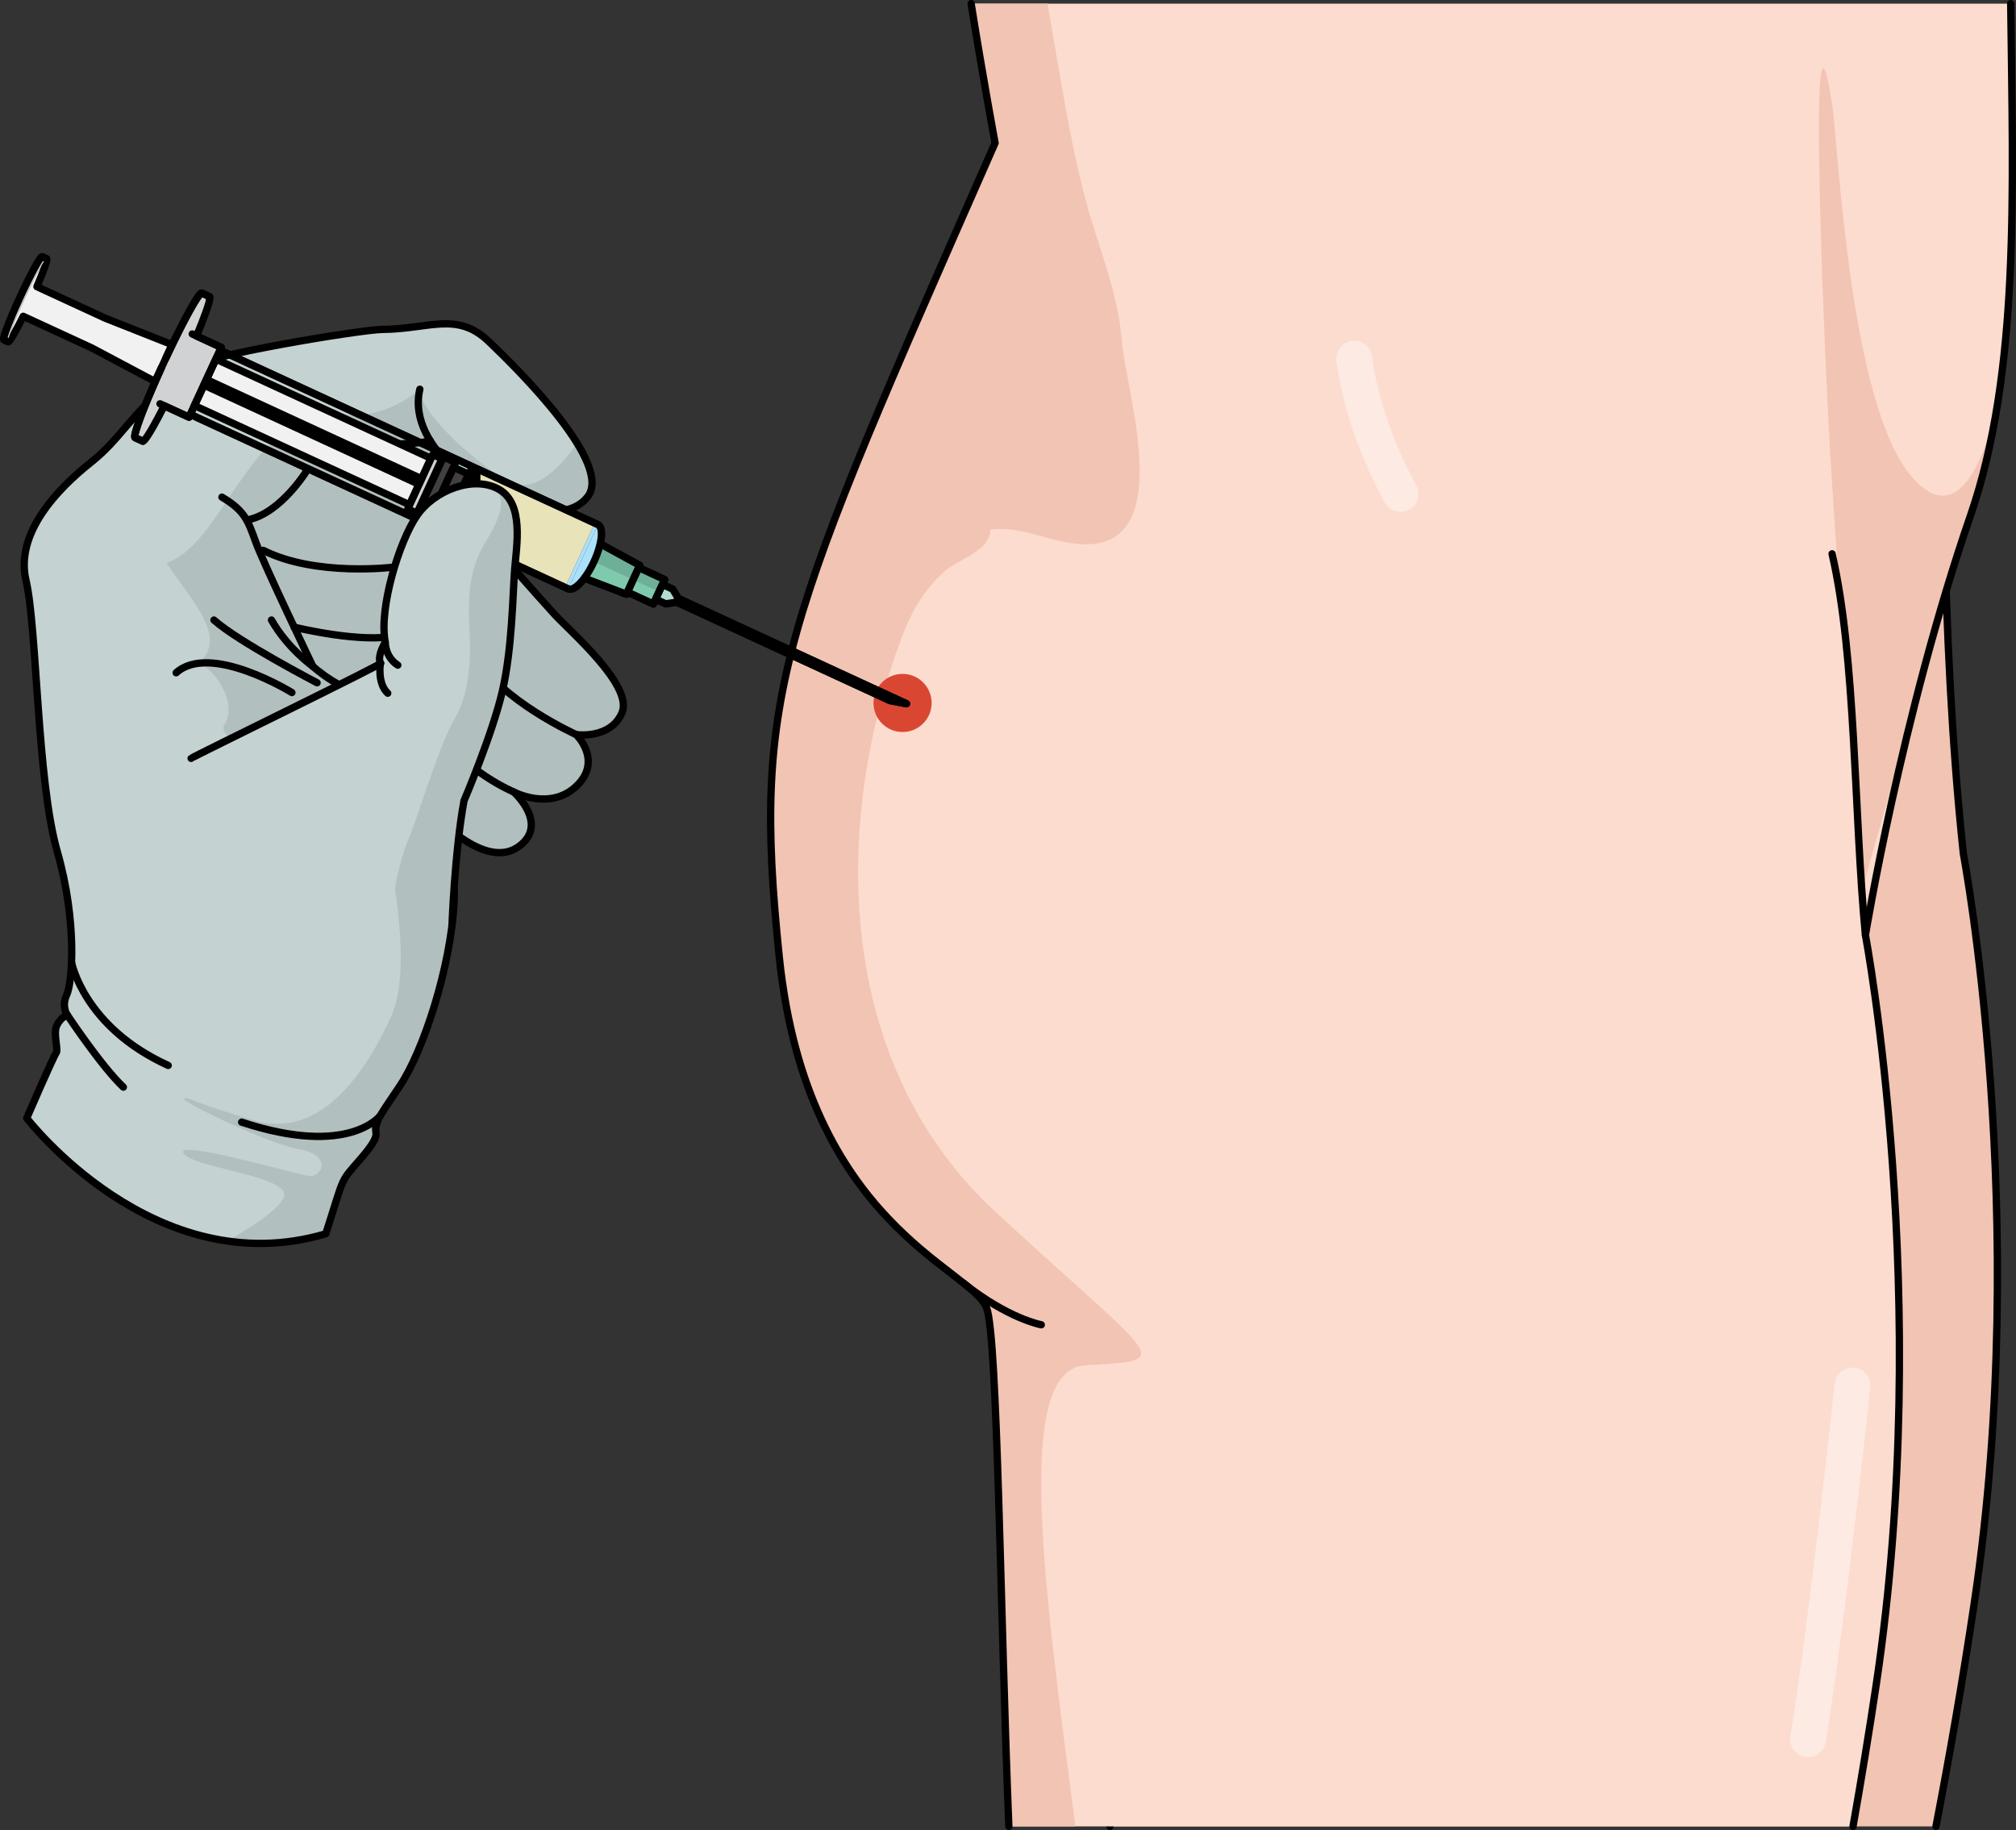
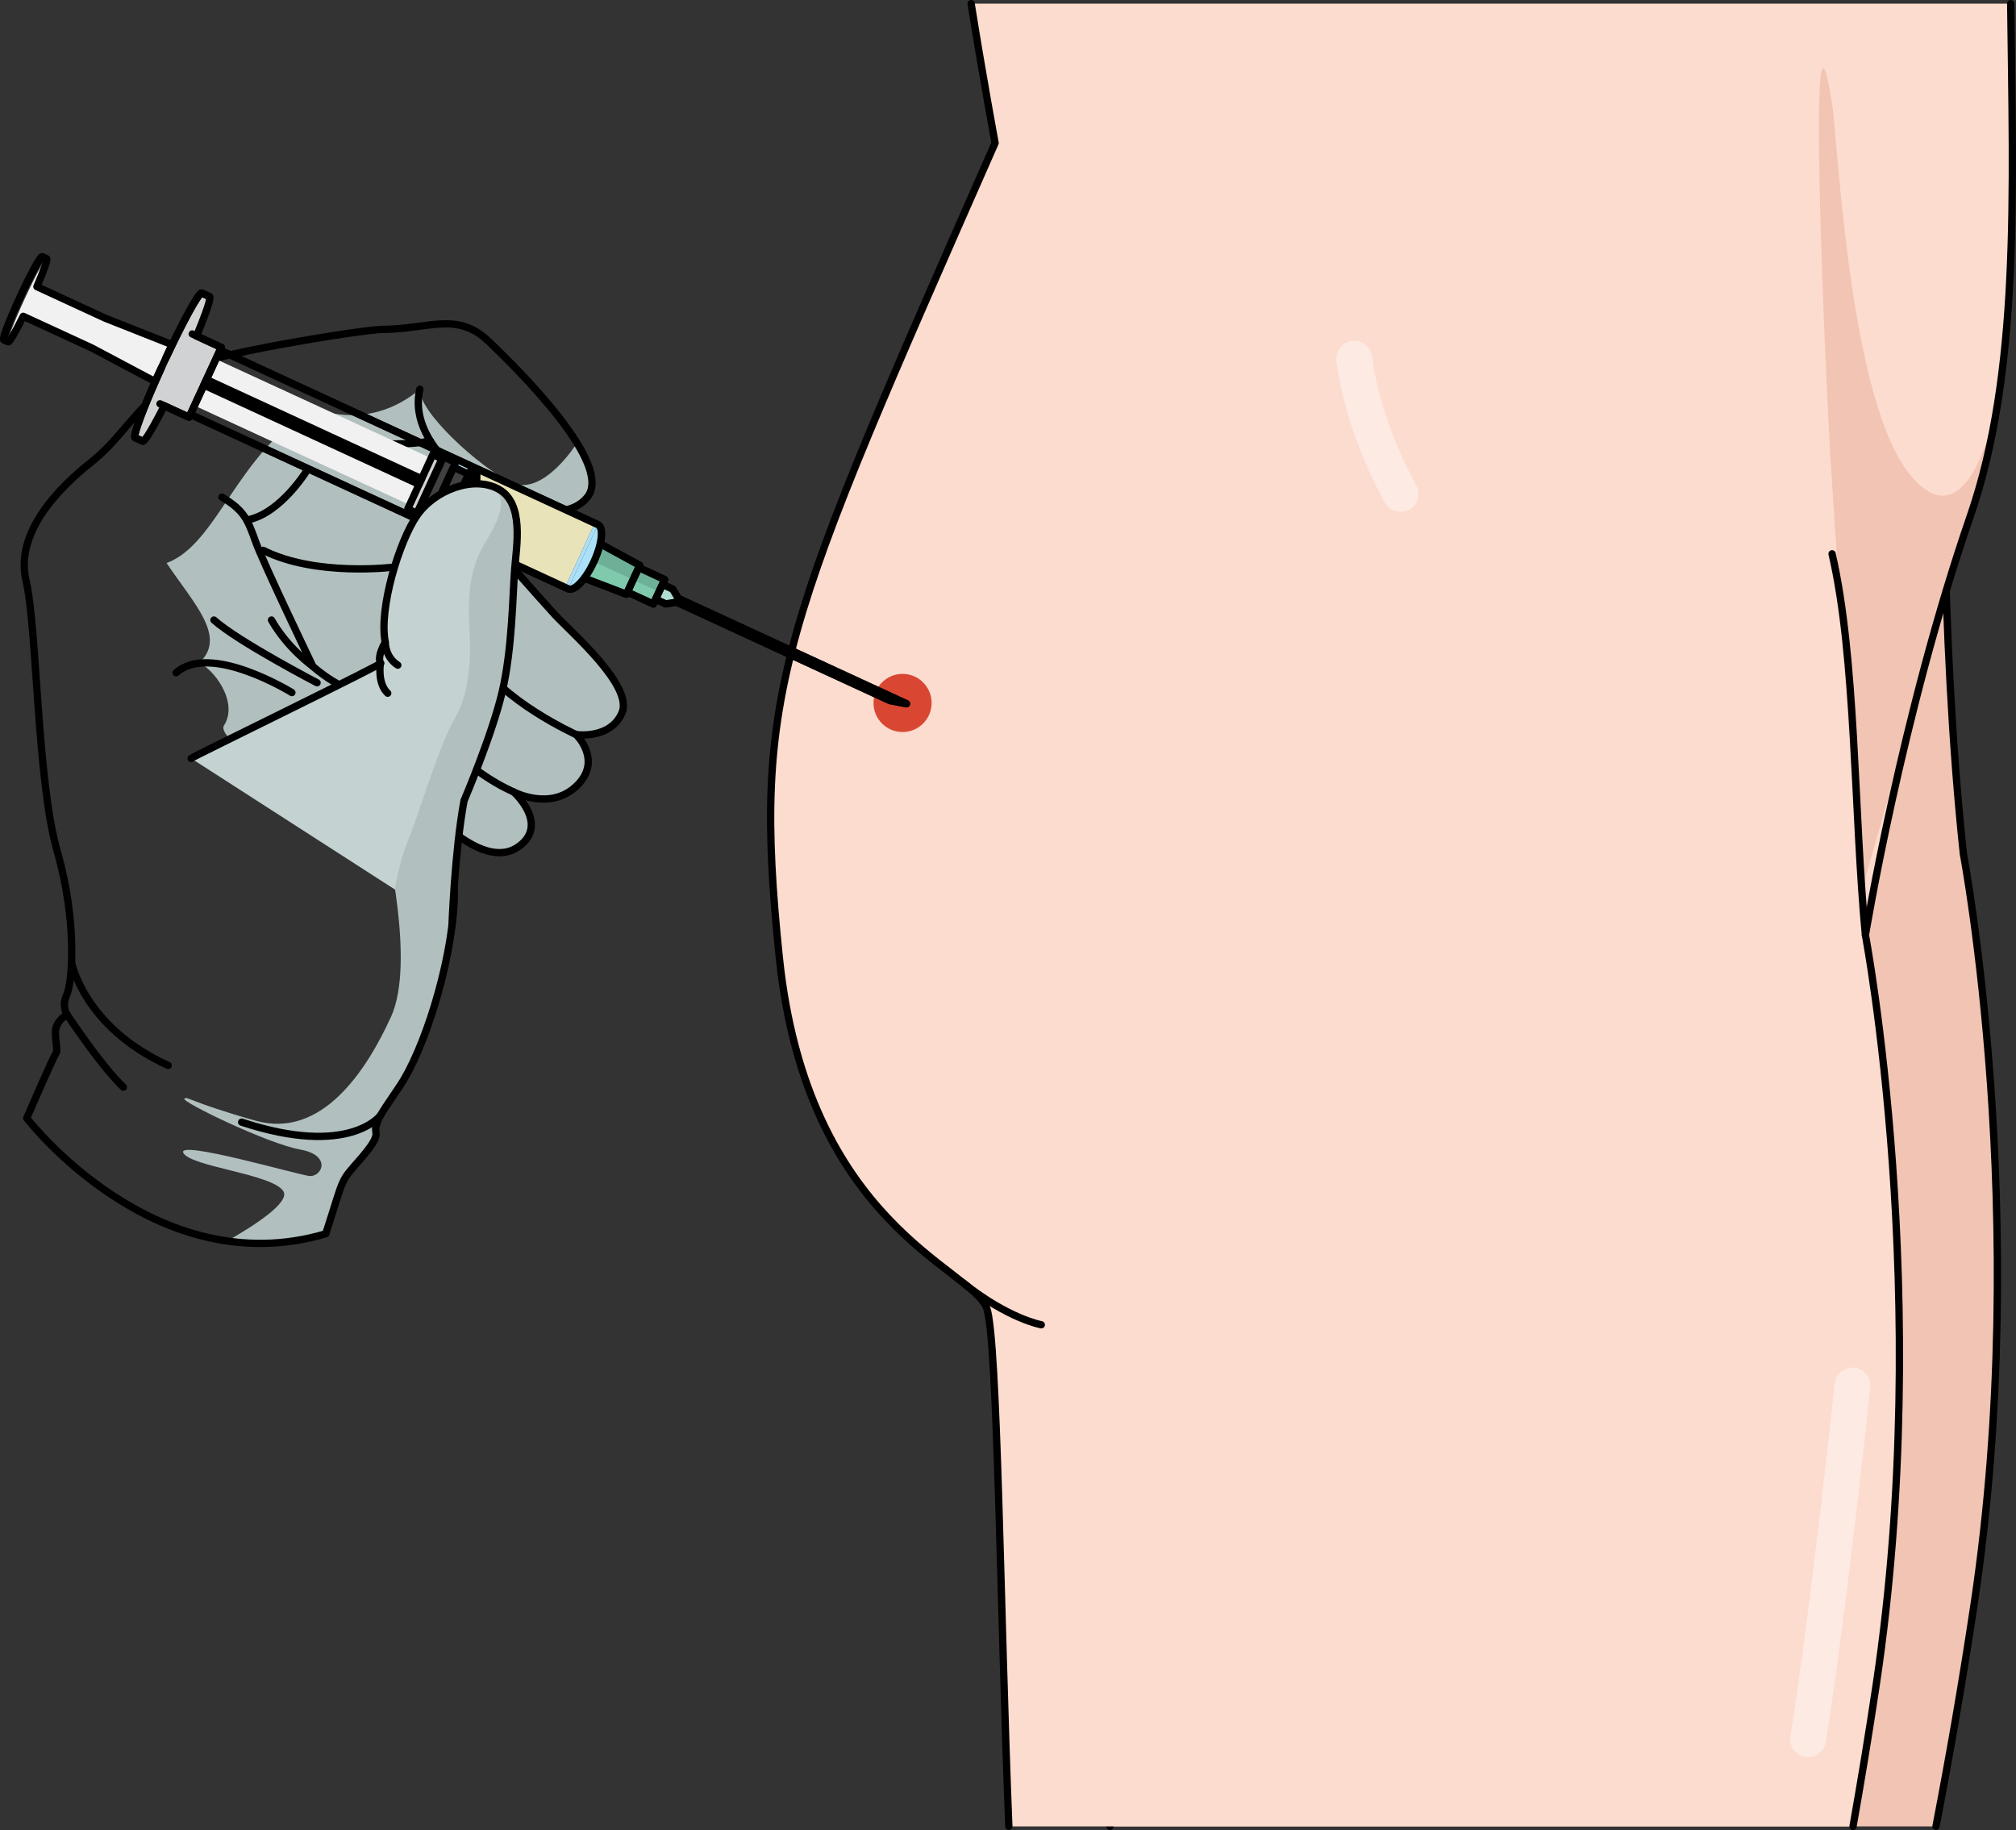
<svg xmlns="http://www.w3.org/2000/svg" version="1.1" id="Layer_1" x="0px" y="0px" width="276.041px" height="250.538px" viewBox="0 0 276.041 250.538" enable-background="new 0 0 276.041 250.538" xml:space="preserve">
  <rect x="0" y="0" width="276.041" height="250.538" fill="#333333" stroke="none" />
  <g>
    <g>
      <g>
        <g>
          <path fill="#F2C4B3" d="M151.987,250.038h113.096c1.824-9.44,3.605-19.618,5.24-30.546      c7.922-52.981-1.484-102.576-1.484-102.576c-3.301-30.827-2.668-64.825-2.668-64.825l-124.826,68.222      c0,0,5.398,17.24,7.174,47.684C148.808,172.972,150.065,220.727,151.987,250.038z" />
        </g>
        <g>
          <path fill="none" stroke="#000000" stroke-linecap="round" stroke-linejoin="round" stroke-miterlimit="10" d="M265.083,250.038      c1.824-9.44,3.605-19.618,5.24-30.546c7.922-52.981-1.484-102.576-1.484-102.576c-3.301-30.827-2.668-64.825-2.668-64.825      l-124.826,68.222c0,0,5.398,17.24,7.174,47.684c0.289,4.976,1.547,52.73,3.469,82.042" />
        </g>
        <path fill="#FCDCCE" d="M135.101,179.093c1.503,4.133,1.866,41.927,3.034,70.945h115.59c1.1-6.198,2.17-12.679,3.182-19.446     c7.92-52.98-1.486-102.575-1.486-102.575s4.951-30.129,14.361-57.362c6.791-19.663,5.842-44.227,5.533-70.154H132.975     c1.651,10.356,3.279,19.073,3.279,19.073c-29.213,66.352-33.338,74.846-29.548,111.489     C110.499,167.705,133.118,173.646,135.101,179.093z" />
        <g>
-           <path fill="#F2C4B3" d="M135.101,179.093c1.503,4.133,1.866,41.927,3.034,70.945h9.11c-4.398-33.602-8.403-62.529,1.352-63.12      c12.561-0.764,10.438,0-12.343-21.058c-22.781-21.055-22.041-55.08-12.367-79.642c1.199-3.039,2.994-5.819,5.445-7.996      c2.018-1.795,6.239-2.752,6.279-5.716c4.726-0.627,9.033,2.293,13.744,1.988c11.549-0.746,4.738-21.294,4.252-27.791      c-0.52-6.908-3.322-13.02-5.053-19.684c-2.111-8.119-3.369-16.427-4.803-24.683c-0.104-0.595-0.205-1.21-0.307-1.838h-10.47      c1.651,10.356,3.279,19.073,3.279,19.073c-29.213,66.352-33.338,74.846-29.548,111.489      C110.499,167.705,133.118,173.646,135.101,179.093z" />
          <circle fill="#D94732" cx="123.584" cy="96.238" r="3.98" />
          <path fill="#F2C4B3" d="M261.825,65.346c-8.643-9.824-10.154-46.031-10.969-51.169c-3.477-21.903-1.008,37.094,0,51.983      c1.006,14.893,2.926,45.712,4.074,55.741c0,0,3.434-12.027,7.166-25.143c1.682-6.656,3.672-13.833,5.967-20.956      c2.881-10.126,4.133-14.224,4.828-17.111c0.334-1.746,0.633-3.511,0.893-5.307C273.274,56.341,269.774,74.38,261.825,65.346z" />
        </g>
        <path fill="none" stroke="#000000" stroke-linecap="round" stroke-linejoin="round" stroke-miterlimit="10" d="M253.726,250.038     c1.1-6.198,2.17-12.679,3.182-19.446c7.92-52.98-1.486-102.575-1.486-102.575s4.951-30.129,14.361-57.362     c6.791-19.663,5.842-44.227,5.533-70.154" />
        <path fill="none" stroke="#000000" stroke-linecap="round" stroke-linejoin="round" stroke-miterlimit="10" d="M132.975,0.5     c1.651,10.356,3.279,19.073,3.279,19.073c-29.213,66.352-33.338,74.846-29.548,111.489c3.794,36.643,26.413,42.584,28.396,48.03     c1.503,4.133,1.866,41.927,3.034,70.945" />
        <path fill="none" stroke="#000000" stroke-linecap="round" stroke-linejoin="round" stroke-miterlimit="10" d="M255.421,128.017     c-1.592-16.824-1.27-37.935-4.564-52.198" />
        <path fill="none" stroke="#000000" stroke-linecap="round" stroke-linejoin="round" stroke-miterlimit="10" d="M142.578,181.367     c0,0-4.516-0.812-10.623-5.675" />
      </g>
      <path fill="#FDEAE2" d="M247.573,240.558c-0.131,0-0.264-0.013-0.396-0.031c-1.34-0.216-2.248-1.48-2.033-2.818    c2.746-16.971,6.031-47.972,6.066-48.282c0.145-1.348,1.34-2.341,2.699-2.184c1.35,0.144,2.326,1.351,2.188,2.701    c-0.035,0.312-3.338,31.443-6.104,48.549C249.8,239.697,248.753,240.558,247.573,240.558z" />
      <path fill="#FDEAE2" d="M191.772,70.07c-0.867,0-1.709-0.461-2.154-1.271c-5.76-10.469-6.6-19.106-6.635-19.468    c-0.123-1.35,0.873-2.541,2.223-2.668c1.354-0.136,2.541,0.867,2.672,2.217c0.006,0.079,0.811,8.037,6.043,17.549    c0.654,1.191,0.223,2.682-0.969,3.334C192.577,69.969,192.171,70.07,191.772,70.07z" />
    </g>
    <g>
-       <path fill="#C4D2D2" d="M3.659,153.075c0,0,17.464,22.783,40.947,15.837c2.682-8.322,1.855-6.886,4.847-10.352    c2.993-3.465,1.703-3.311,2.046-4.366c0.342-1.055-0.078-0.656,3.188-5.431c3.265-4.775,7.035-16.395,7.486-25.154    c0.456-8.76-4.842-14.433-4.842-14.433s8.449,10.699,13.808,6.637c4.032-3.053-0.788-7.387-0.788-7.387s4.998,2.646,8.605-0.834    c3.606-3.479-0.059-7.021-0.059-7.021s4.702,0.681,6.269-2.994c1.572-3.677-6.997-11.036-9.214-13.443s-8.835-9.957-8.835-9.957    l0.661-6.037c0,0,9.23,4.324,12.692-0.139c3.456-4.465-9.161-17.066-13.533-21.242c-4.37-4.177-8.146-1.703-14.554-1.662    c-2.919,0.018-25.153,3.688-27.212,5.438c-7.838,6.671-8.346,9.289-12.799,12.833c-4.452,3.541-10.334,9.604-8.81,16.097    c1.52,6.494,1.502,27.434,4.275,37.096c2.773,9.662,2.062,17.997,1.302,19.618c-0.76,1.624,0.071,2.772,0.071,2.772    s-0.915,0.331-1.44,1.453c-0.525,1.123,0.269,3.321-0.09,3.762C7.324,144.604,3.659,153.075,3.659,153.075z" />
      <path fill="#B1BFBF" d="M31.1,169.902c3.611-2.054,8.655-5.275,7.702-6.815c-1.458-2.355-12.603-3.343-13.687-5.229    c-1.087-1.885,15.466,2.913,17.199,3.133c1.736,0.226,3.226-2.818-1.225-3.617c-4.449-0.798-16.154-6.494-15.849-6.94    c0.309-0.444,0.69,0.423,9.728,2.985c9.038,2.561,15.182-6.77,18.58-14.235c3.398-7.467-0.833-24.279-0.688-24.604    c0.143-0.329-23.301-12.031-22.242-15.177c2.251-3.377-1.71-8.181-3.408-8.6c4.002-3.557-0.713-8.196-4.4-13.724    c7.034-2.567,9.694-15.286,20.203-21.14c6.696,2.28,11.642-0.246,14.474-2.652c-0.14,3.095,7.89,10.42,12.334,12.698    c4.445,2.275,9.179-5.327,9.182-5.334c1.844,2.999,2.731,5.718,1.467,7.35c-3.462,4.463-12.692,0.139-12.692,0.139l-0.661,6.037    c0,0,6.618,7.55,8.835,9.957s10.787,9.767,9.214,13.443c-1.567,3.675-6.269,2.994-6.269,2.994s3.665,3.542,0.059,7.021    c-3.607,3.479-8.605,0.834-8.605,0.834s4.82,4.334,0.788,7.387c-4.587,3.477-11.432-3.858-13.31-6.042    c1.306,1.665,4.711,6.737,4.344,13.838c-0.452,8.76-4.222,20.379-7.486,25.154c-3.267,4.774-2.847,4.376-3.188,5.431    c-0.344,1.056,0.947,0.901-2.046,4.366c-2.992,3.466-2.165,2.029-4.847,10.352C39.822,170.328,35.287,170.511,31.1,169.902z" />
      <path fill="none" stroke="#000000" stroke-linecap="round" stroke-linejoin="round" stroke-miterlimit="10" d="M3.659,153.075    c0,0,17.464,22.783,40.947,15.837c2.682-8.322,1.855-6.886,4.847-10.352c2.993-3.465,1.703-3.311,2.046-4.366    c0.342-1.055-0.078-0.656,3.188-5.431c3.265-4.775,7.035-16.395,7.486-25.154c0.456-8.76-4.842-14.433-4.842-14.433    s8.449,10.699,13.808,6.637c4.032-3.053-0.788-7.387-0.788-7.387s4.998,2.646,8.605-0.834c3.606-3.479-0.059-7.021-0.059-7.021    s4.702,0.681,6.269-2.994c1.572-3.677-6.997-11.036-9.214-13.443s-8.835-9.957-8.835-9.957l0.661-6.037    c0,0,9.23,4.324,12.692-0.139c3.456-4.465-9.161-17.066-13.533-21.242c-4.37-4.177-8.146-1.703-14.554-1.662    c-2.919,0.018-25.153,3.688-27.212,5.438c-7.838,6.671-8.346,9.289-12.799,12.833c-4.452,3.541-10.334,9.604-8.81,16.097    c1.52,6.494,1.502,27.434,4.275,37.096c2.773,9.662,2.062,17.997,1.302,19.618c-0.76,1.624,0.071,2.772,0.071,2.772    s-0.915,0.331-1.44,1.453c-0.525,1.123,0.269,3.321-0.09,3.762C7.324,144.604,3.659,153.075,3.659,153.075z" />
      <path fill="none" stroke="#000000" stroke-linecap="round" stroke-linejoin="round" stroke-miterlimit="10" d="M78.898,100.571    c0,0-10.482-4.745-13.602-10.656" />
      <path fill="none" stroke="#000000" stroke-linecap="round" stroke-linejoin="round" stroke-miterlimit="10" d="M70.352,108.427    c0,0-7.072-2.976-9.845-8.287" />
      <path fill="none" stroke="#000000" stroke-linecap="round" stroke-linejoin="round" stroke-miterlimit="10" d="M67.778,68.14    c0,0-12.241-6.333-10.291-14.853" />
      <path fill="none" stroke="#000000" stroke-linecap="round" stroke-linejoin="round" stroke-miterlimit="10" d="M39.969,94.815    c0,0-11.189-6.928-15.849-2.709" />
      <path fill="none" stroke="#000000" stroke-linecap="round" stroke-linejoin="round" stroke-miterlimit="10" d="M33.925,71.172" />
      <path fill="none" stroke="#000000" stroke-linecap="round" stroke-linejoin="round" stroke-miterlimit="10" d="M58.924,60.37    c0,0-3.182,0.732-8.63,0.246" />
-       <path fill="none" stroke="#000000" stroke-linecap="round" stroke-linejoin="round" stroke-miterlimit="10" d="M40.283,85.859    c0,0,9.391,2.317,14.18,1.124" />
      <path fill="none" stroke="#000000" stroke-linecap="round" stroke-linejoin="round" stroke-miterlimit="10" d="M50.738,94.933    c-3.599,0.212-7.896-3.697-7.896-3.697s-6.765-14.069-7.84-17.067c-1.077-2.996-1.545-4.279-4.614-6.109" />
      <path fill="none" stroke="#000000" stroke-linecap="round" stroke-linejoin="round" stroke-miterlimit="10" d="M9.797,131.757    c0,0,1.669,8.855,13.235,14.106" />
      <path fill="none" stroke="#000000" stroke-linecap="round" stroke-linejoin="round" stroke-miterlimit="10" d="M9.211,138.95    c0,0,4.673,7.055,7.681,9.885" />
      <path fill="none" stroke="#000000" stroke-linecap="round" stroke-linejoin="round" stroke-miterlimit="10" d="M52.083,152.724    c0,0-4.241,5.771-18.995,0.902" />
      <g>
        <path fill="#F1F1F2" d="M22.57,49.328l0.059-0.131l0.93-2.014l-9.131-3.613l-9.375-4.327c0.929-2.158,1.489-3.743,1.326-3.818     c-0.214-0.099-1.56,2.365-3.009,5.503c-1.448,3.141-2.449,5.762-2.239,5.86c0.165,0.077,1.007-1.376,2.048-3.483l9.373,4.325     l8.679,4.606l0.93-2.018l0.059-0.13c0.058-0.127,0.118-0.253,0.176-0.383C22.451,49.579,22.511,49.452,22.57,49.328z" />
        <path fill="#D0D2D3" d="M22.159,50.219l0.059-0.13l0.353-0.761l0.059-0.131c2.431-5.221,4.644-9.245,5.002-9.077l1.051,0.484     c0.255,0.114-0.48,2.285-1.775,5.392l3.388,1.563l-0.175,0.386l-0.186,0.4l-0.374,0.814l-1.293,2.799l-0.354,0.76l-1.292,2.801     l-0.372,0.813l-0.186,0.398l-0.18,0.387l-3.386-1.563c-1.526,2.999-2.7,4.966-2.953,4.848l-1.049-0.483     C18.137,59.752,19.761,55.454,22.159,50.219z" />
        <path fill="none" stroke="#000000" stroke-linecap="round" stroke-linejoin="round" stroke-miterlimit="10" d="M18.594,59.02     c0,0-0.001-0.003,0-0.005c0.019-0.065,0.039-0.133,0.06-0.204c0.001-0.005,0.003-0.011,0.006-0.016     c0.021-0.068,0.042-0.138,0.064-0.211c0.002-0.012,0.006-0.019,0.01-0.028c0.022-0.071,0.047-0.143,0.07-0.221     c0.005-0.012,0.012-0.025,0.014-0.041c0.027-0.072,0.048-0.145,0.079-0.219c0.004-0.021,0.011-0.039,0.018-0.061     c0.024-0.07,0.05-0.146,0.079-0.22c0.009-0.025,0.017-0.05,0.026-0.074c0.022-0.074,0.05-0.146,0.079-0.221     c0.01-0.033,0.023-0.064,0.034-0.097c0.027-0.071,0.052-0.14,0.079-0.214c0.017-0.038,0.029-0.077,0.048-0.118     c0.022-0.066,0.048-0.134,0.074-0.202c0.017-0.046,0.036-0.098,0.055-0.147c0.024-0.063,0.047-0.121,0.072-0.187     c0.019-0.056,0.045-0.116,0.067-0.176c0.023-0.057,0.044-0.113,0.066-0.169c0.029-0.069,0.056-0.139,0.085-0.21     c0.019-0.046,0.037-0.091,0.056-0.14c0.033-0.086,0.066-0.172,0.102-0.256c0.016-0.034,0.029-0.069,0.041-0.104     c0.04-0.101,0.082-0.201,0.123-0.301c0.009-0.023,0.019-0.043,0.029-0.067c0.045-0.115,0.094-0.232,0.143-0.353     c0.004-0.009,0.006-0.01,0.008-0.019c0.546-1.316,1.195-2.81,1.919-4.395l-0.87,1.889l0,0l0,0l-8.676-4.607L3.18,43.304     c-1.043,2.108-1.885,3.562-2.05,3.484l0,0l-0.602-0.276l0,0c-0.098-0.049,0.076-0.673,0.447-1.657     c0.401-1.071,1.036-2.567,1.792-4.203c0.708-1.539,1.395-2.918,1.933-3.908c0.563-1.031,0.967-1.647,1.075-1.599l0,0l0.604,0.28     l0,0c0.164,0.075-0.396,1.66-1.326,3.818l9.375,4.327l9.131,3.613v-0.001v0.001L22.69,49.07c0.732-1.571,1.446-3.034,2.093-4.303     c0.006-0.01,0.012-0.021,0.019-0.031c0.055-0.11,0.111-0.219,0.165-0.327c0.013-0.022,0.028-0.049,0.04-0.074     c0.048-0.095,0.094-0.186,0.144-0.279c0.021-0.037,0.039-0.074,0.057-0.109c0.04-0.079,0.079-0.155,0.123-0.23     c0.025-0.051,0.049-0.099,0.077-0.148c0.034-0.064,0.07-0.125,0.101-0.188c0.031-0.058,0.059-0.112,0.089-0.17     c0.029-0.054,0.058-0.107,0.087-0.159c0.033-0.061,0.066-0.12,0.098-0.182c0.027-0.047,0.049-0.089,0.074-0.135     c0.037-0.064,0.074-0.128,0.106-0.191c0.022-0.038,0.041-0.074,0.062-0.108c0.036-0.071,0.073-0.134,0.111-0.203     c0.018-0.026,0.033-0.056,0.048-0.083c0.04-0.072,0.078-0.141,0.119-0.208c0.011-0.021,0.024-0.043,0.037-0.064     c0.042-0.071,0.083-0.142,0.119-0.207c0.013-0.016,0.02-0.032,0.029-0.05c0.044-0.068,0.082-0.139,0.124-0.202     c0.006-0.012,0.012-0.022,0.02-0.036c0.041-0.067,0.082-0.134,0.121-0.196c0.004-0.008,0.007-0.017,0.011-0.025     c0.042-0.063,0.083-0.125,0.121-0.187c0.003-0.006,0.008-0.01,0.009-0.016c0.04-0.062,0.081-0.119,0.116-0.176     c0.003-0.001,0.003-0.002,0.005-0.005c0.31-0.461,0.527-0.699,0.618-0.655l1.051,0.484c0.018,0.007,0.029,0.021,0.037,0.047     c0.004,0.011,0.004,0.032,0.006,0.047c0.002,0.013,0.008,0.025,0.008,0.041c0.007,0.29-0.196,1.001-0.554,2.014     c-0.312,0.88-0.743,1.979-1.271,3.243l3.388,1.563l0.001-0.001l-0.174,0.386l51.741,23.88c0.047,0.021,0.09,0.051,0.132,0.086     c0.002,0.005,0.012,0.012,0.016,0.017c0.041,0.034,0.077,0.076,0.109,0.124c0.002,0.001,0.001,0.002,0.002,0.004     c0.031,0.048,0.059,0.1,0.079,0.154c0.01,0.01,0.011,0.021,0.016,0.03c0.025,0.061,0.045,0.122,0.062,0.19     c0.002,0.009,0.004,0.02,0.007,0.025c0.015,0.066,0.027,0.131,0.038,0.203c0,0.015,0.003,0.024,0.004,0.038     c0.011,0.079,0.015,0.158,0.019,0.246c0.001,0.016,0.002,0.028,0.002,0.044c-0.002,0.084,0.002,0.171-0.003,0.26     c0.001,0.007,0,0.019-0.002,0.025c-0.001,0.098-0.01,0.202-0.021,0.308c-0.003,0.012-0.003,0.028-0.005,0.042     c-0.025,0.218-0.063,0.454-0.116,0.703c-0.001,0.005,0,0.007-0.001,0.013c-0.009,0.04-0.019,0.083-0.027,0.124l0.042,0.01     l5.382,2.934l-0.001,0.001l0,0l-0.138,0.303l3.55,1.639l-0.003,0.001l-0.304,0.659l1.4,0.646l0,0l0.323,0.529l0.445,0.734l0,0     l0,0l-0.001,0.007l31.253,14.423l-0.002,0.001l0.002-0.001l-2.275-0.436L92.634,82.431l0,0h-0.002l0.004-0.006l-1.465,0.249     l-1.4-0.646l-0.308,0.658l0,0l-3.549-1.638l-0.14,0.304l-5.722-2.19l0,0l-0.035-0.026c-0.024,0.028-0.046,0.058-0.069,0.088     c-0.009,0.013-0.018,0.023-0.029,0.037c-0.074,0.097-0.152,0.191-0.225,0.277c-0.002,0.006-0.003,0.007-0.008,0.01     c-0.068,0.08-0.137,0.158-0.204,0.23c-0.018,0.019-0.036,0.034-0.05,0.053c-0.069,0.07-0.135,0.14-0.203,0.201     c-0.015,0.015-0.03,0.029-0.045,0.04c-0.056,0.051-0.108,0.098-0.164,0.141c-0.019,0.015-0.036,0.03-0.056,0.044     c-0.063,0.053-0.123,0.094-0.185,0.138c-0.017,0.014-0.038,0.024-0.055,0.034c-0.05,0.03-0.095,0.061-0.141,0.084     c-0.019,0.009-0.038,0.019-0.054,0.027c-0.058,0.026-0.111,0.048-0.167,0.068c-0.017,0.005-0.036,0.013-0.054,0.016     c-0.045,0.013-0.088,0.023-0.131,0.027c-0.013,0.006-0.028,0.008-0.04,0.006c-0.048,0.008-0.098,0.009-0.146,0.001     c-0.014-0.002-0.03-0.004-0.046-0.004c-0.043-0.008-0.087-0.021-0.125-0.039c-0.007-0.003-0.01-0.003-0.016-0.003l-51.742-23.88     l-0.179,0.384l-3.389-1.562c-0.583,1.147-1.114,2.144-1.564,2.929c-0.575,1.012-1.019,1.678-1.25,1.866     c-0.012,0.009-0.018,0.012-0.026,0.015c-0.018,0.015-0.037,0.028-0.052,0.036c-0.024,0.008-0.042,0.01-0.06,0.001l-1.049-0.483     C18.402,59.876,18.444,59.558,18.594,59.02z" />
        <g>
          <g>
            <g>
              <g id="XMLID_14_">
                <g>
                  <polygon fill="#929497" points="124.122,96.346 92.868,81.923 92.635,82.423 92.632,82.431 121.846,95.91         " />
                  <polygon fill="#B1DDD2" points="92.868,81.923 92.869,81.916 92.102,80.652 90.701,80.006 89.77,82.028 91.168,82.673           92.635,82.423         " />
                  <polygon fill="#7FCAAD" points="90.701,80.006 91.008,79.346 87.458,77.707 85.914,81.049 89.463,82.687 89.77,82.028                   " />
                  <path fill="#7FCAAD" d="M87.458,77.707l0.139-0.304l-5.382-2.934l-0.042-0.01c-0.17,0.744-0.456,1.582-0.851,2.441          c-0.396,0.858-0.85,1.624-1.305,2.234l0.035,0.026l5.722,2.19l0.14-0.304L87.458,77.707z" />
                  <polygon fill="#404041" points="63.435,68.646 65.278,64.656 64.474,64.285 64.193,64.894 61.07,71.66 60.789,72.27           61.59,72.641         " />
                  <path fill="#404041" d="M61.59,72.641c0,0,2.416-1.88,3.12-3.404c0.704-1.523,0.568-4.58,0.568-4.58l-1.844,3.989          L61.59,72.641z" />
                  <rect x="57.884" y="66.682" transform="matrix(-0.419 0.908 -0.908 -0.419 148.992 40.276)" fill="#404041" width="7.452" height="2.249" />
                  <polygon fill="#404041" points="62.15,63.952 62.432,63.342 60.699,62.543 60.574,62.811 57.136,70.26 57.014,70.527           58.747,71.327 59.027,70.719         " />
                  <polygon fill="#D0D2D3" points="57.136,70.26 60.574,62.811 59.25,62.197 58.997,62.743 57.707,65.545 57.355,66.305           56.063,69.103 55.813,69.649         " />
                  <rect x="62.977" y="62.993" transform="matrix(-0.419 0.908 -0.908 -0.419 148.059 33.497)" fill="#C6E9FA" width="0.67" height="2.249" />
                  <rect x="59.572" y="70.369" transform="matrix(-0.42 0.908 -0.908 -0.42 149.942 47.12)" fill="#C6E9FA" width="0.671" height="2.25" />
                  <path fill="#ABE0F9" d="M81.864,71.823l-4.055,8.788c0.528,0.243,1.373-0.362,2.208-1.476          c0.455-0.61,0.908-1.376,1.305-2.234c0.396-0.859,0.681-1.697,0.851-2.441C82.481,73.103,82.396,72.066,81.864,71.823z" />
                  <path id="changecolor_10_" fill="#E9E3B9" d="M77.562,80.01l3.685-7.984l-15.968-7.369c0,0,0.135,3.057-0.568,4.58          c-0.704,1.524-3.12,3.404-3.12,3.404L77.562,80.01z" />
                  <polygon fill="#ABE0F9" points="77.81,80.611 81.864,71.823 30.121,47.944 29.935,48.345 60.699,62.543 62.432,63.342           64.474,64.285 65.278,64.656 81.247,72.025 77.562,80.01 61.59,72.641 60.789,72.27 58.747,71.327 57.014,70.527           26.25,56.332 26.064,56.73         " />
-                   <path fill="#D0D2D3" d="M0.528,46.512l0.602,0.276c-0.21-0.099,0.791-2.72,2.239-5.86c1.449-3.138,2.795-5.602,3.009-5.503          l-0.604-0.28c-0.217-0.1-1.558,2.369-3.007,5.507C1.319,43.788,0.315,46.413,0.528,46.512z" />
                  <rect x="42.393" y="42.92" transform="matrix(-0.42 0.907 -0.907 -0.42 114.455 45.109)" fill="#FFFFFF" width="0.837" height="32.422" />
                  <rect x="42.092" y="41.143" transform="matrix(-0.418 0.908 -0.908 -0.418 113.978 41.704)" fill="#F1F1F2" width="3.084" height="32.418" />
                  <rect x="40.448" y="44.698" transform="matrix(-0.419 0.908 -0.908 -0.419 114.89 48.315)" fill="#F1F1F2" width="3.082" height="32.424" />
                </g>
              </g>
            </g>
            <path fill="#6EB097" d="M82.173,74.46l0.042,0.01l5.382,2.934l-0.139,0.304l3.55,1.639l-0.307,0.66l-0.465,1.009l-8.914-4.113       C81.718,76.042,82.003,75.204,82.173,74.46z" />
          </g>
          <g>
            <path fill="none" stroke="#000000" stroke-linecap="round" stroke-linejoin="round" stroke-miterlimit="10" d="M19.547,60.403       l-1.05-0.485c-0.372-0.171,1.371-4.743,3.896-10.211c2.525-5.467,4.868-9.759,5.239-9.587l1.051,0.484" />
            <path fill="none" stroke="#000000" stroke-linecap="round" stroke-linejoin="round" stroke-miterlimit="10" d="M1.13,46.788       l-0.602-0.276c-0.211-0.099,0.791-2.724,2.239-5.86c1.449-3.138,2.791-5.606,3.007-5.507l0.604,0.28" />
            <rect x="26.6" y="58.713" transform="matrix(0.908 0.419 -0.419 0.908 28.721 -12.498)" fill="none" stroke="#000000" stroke-linecap="round" stroke-linejoin="round" stroke-miterlimit="10" width="32.422" height="0.839" />
            <polyline fill="none" stroke="#000000" stroke-linecap="round" stroke-linejoin="round" stroke-miterlimit="10" points="       21.909,55.282 25.887,57.116 30.297,47.558 26.322,45.722      " />
            <rect x="58.768" y="62.539" transform="matrix(0.908 0.418 -0.418 0.908 33.43 -18.831)" fill="none" stroke="#000000" stroke-linecap="round" stroke-linejoin="round" stroke-miterlimit="10" width="1.91" height="8.792" />
            <rect x="62.591" y="64.067" transform="matrix(0.909 0.417 -0.417 0.909 34.328 -20.06)" fill="none" stroke="#000000" stroke-linecap="round" stroke-linejoin="round" stroke-miterlimit="10" width="0.884" height="8.792" />
            <path fill="none" stroke="#000000" stroke-linecap="round" stroke-linejoin="round" stroke-miterlimit="10" d="M61.59,72.641       l1.844-3.995l1.844-3.989c0,0,0.131,3.056-0.568,4.58C64.006,70.761,61.59,72.641,61.59,72.641z" />
            <rect x="60.485" y="64.08" transform="matrix(0.908 0.419 -0.419 0.908 34.04 -19.563)" fill="none" stroke="#000000" stroke-linecap="round" stroke-linejoin="round" stroke-miterlimit="10" width="2.249" height="7.453" />
            <rect x="57.463" y="62.125" transform="matrix(-0.908 -0.418 0.418 -0.908 83.367 150.72)" fill="none" stroke="#000000" stroke-linecap="round" stroke-linejoin="round" stroke-miterlimit="10" width="1.46" height="8.208" />
-             <polygon fill="none" stroke="#000000" stroke-linecap="round" stroke-linejoin="round" stroke-miterlimit="10" points="       58.997,62.743 29.562,49.159 26.623,55.519 56.063,69.103      " />
            <path fill="none" stroke="#000000" stroke-linecap="round" stroke-linejoin="round" stroke-miterlimit="10" d="M77.808,80.612       l-51.742-23.88l4.056-8.788l51.743,23.88c0.82,0.379,0.579,2.653-0.542,5.078C80.204,79.33,78.628,80.991,77.808,80.612z" />
            <polyline fill="none" stroke="#000000" stroke-linecap="round" stroke-linejoin="round" stroke-miterlimit="10" points="       80.052,79.162 85.774,81.353 87.595,77.404 82.215,74.47      " />
            <rect x="86.504" y="78.358" transform="matrix(0.908 0.419 -0.419 0.908 41.74 -29.684)" fill="none" stroke="#000000" stroke-linecap="round" stroke-linejoin="round" stroke-miterlimit="10" width="3.911" height="3.679" />
            <polygon fill="none" stroke="#000000" stroke-linecap="round" stroke-linejoin="round" stroke-miterlimit="10" points="       92.102,80.652 90.701,80.006 89.771,82.028 91.171,82.674 92.636,82.425 92.869,81.916      " />
            <polygon fill="none" stroke="#000000" stroke-linecap="round" stroke-linejoin="round" stroke-miterlimit="10" points="       124.122,96.346 92.868,81.924 92.634,82.431 121.846,95.91      " />
          </g>
        </g>
      </g>
      <path fill="#C4D2D2" d="M61.883,126.805c0,0,0.381-10.33,1.654-17.182c0,0,3.84-9.002,5.224-14.893    c1.384-5.889,1.444-13.421,1.708-16.745c0.259-3.323,1.314-9.023-2.151-10.992c-3.468-1.969-8.852,0.122-11.242,3.612    c-2.396,3.491-5.227,12.626-4.328,17.315c-0.825,1.47-0.901,2.367-0.658,2.875c1.42-0.409-25.75,12.821-25.923,13.026" />
      <path fill="#B1BFBF" d="M54.117,121.809l-0.033-0.073c0,0,0.467-3.508,1.853-6.853c1.389-3.342,4.278-13.105,6.274-16.419    c1.997-3.315,2.281-7.88,2.112-11.514c-0.167-3.63-0.556-8.293,2.128-12.695c2.681-4.402,2.772-6.383,0.759-7.734l0,0    c0.386,0.118,0.756,0.275,1.107,0.473c3.465,1.969,2.41,7.669,2.151,10.992c-0.263,3.324-0.324,10.856-1.708,16.745    c-1.383,5.891-5.224,14.893-5.224,14.893c-1.273,6.852-1.654,17.182-1.654,17.182L54.117,121.809z" />
      <path fill="none" stroke="#000000" stroke-linecap="round" stroke-linejoin="round" stroke-miterlimit="10" d="M61.883,126.805    c0,0,0.381-10.33,1.654-17.182c0,0,3.84-9.002,5.224-14.893c1.384-5.889,1.444-13.421,1.708-16.745    c0.259-3.323,1.314-9.023-2.151-10.992c-3.468-1.969-8.852,0.122-11.242,3.612c-2.396,3.491-5.227,12.626-4.328,17.315    c-0.825,1.47-0.901,2.367-0.658,2.875c1.42-0.409-25.75,12.821-25.923,13.026" />
      <path fill="none" stroke="#000000" stroke-linecap="round" stroke-linejoin="round" stroke-miterlimit="10" d="M52.089,90.796    c0,0-0.46,2.753,1.001,4.106" />
      <path fill="none" stroke="#000000" stroke-linecap="round" stroke-linejoin="round" stroke-miterlimit="10" d="M52.748,87.921    c0,0-0.037,2.02,1.722,3.142" />
      <path fill="none" stroke="#000000" stroke-linecap="round" stroke-linejoin="round" stroke-miterlimit="10" d="M53.952,77.639    c0,0-10.682,1.354-17.906-2.293" />
      <path fill="none" stroke="#000000" stroke-linecap="round" stroke-linejoin="round" stroke-miterlimit="10" d="M42.127,64.255    c0,0-3.629,6.011-8.202,6.917" />
      <path fill="none" stroke="#000000" stroke-linecap="round" stroke-linejoin="round" stroke-miterlimit="10" d="M42.842,91.235    c0,0-3.487-2.485-5.671-6.352" />
      <path fill="none" stroke="#000000" stroke-linecap="round" stroke-linejoin="round" stroke-miterlimit="10" d="M43.416,93.474    c0,0-10.762-5.593-14.122-8.586" />
    </g>
  </g>
</svg>